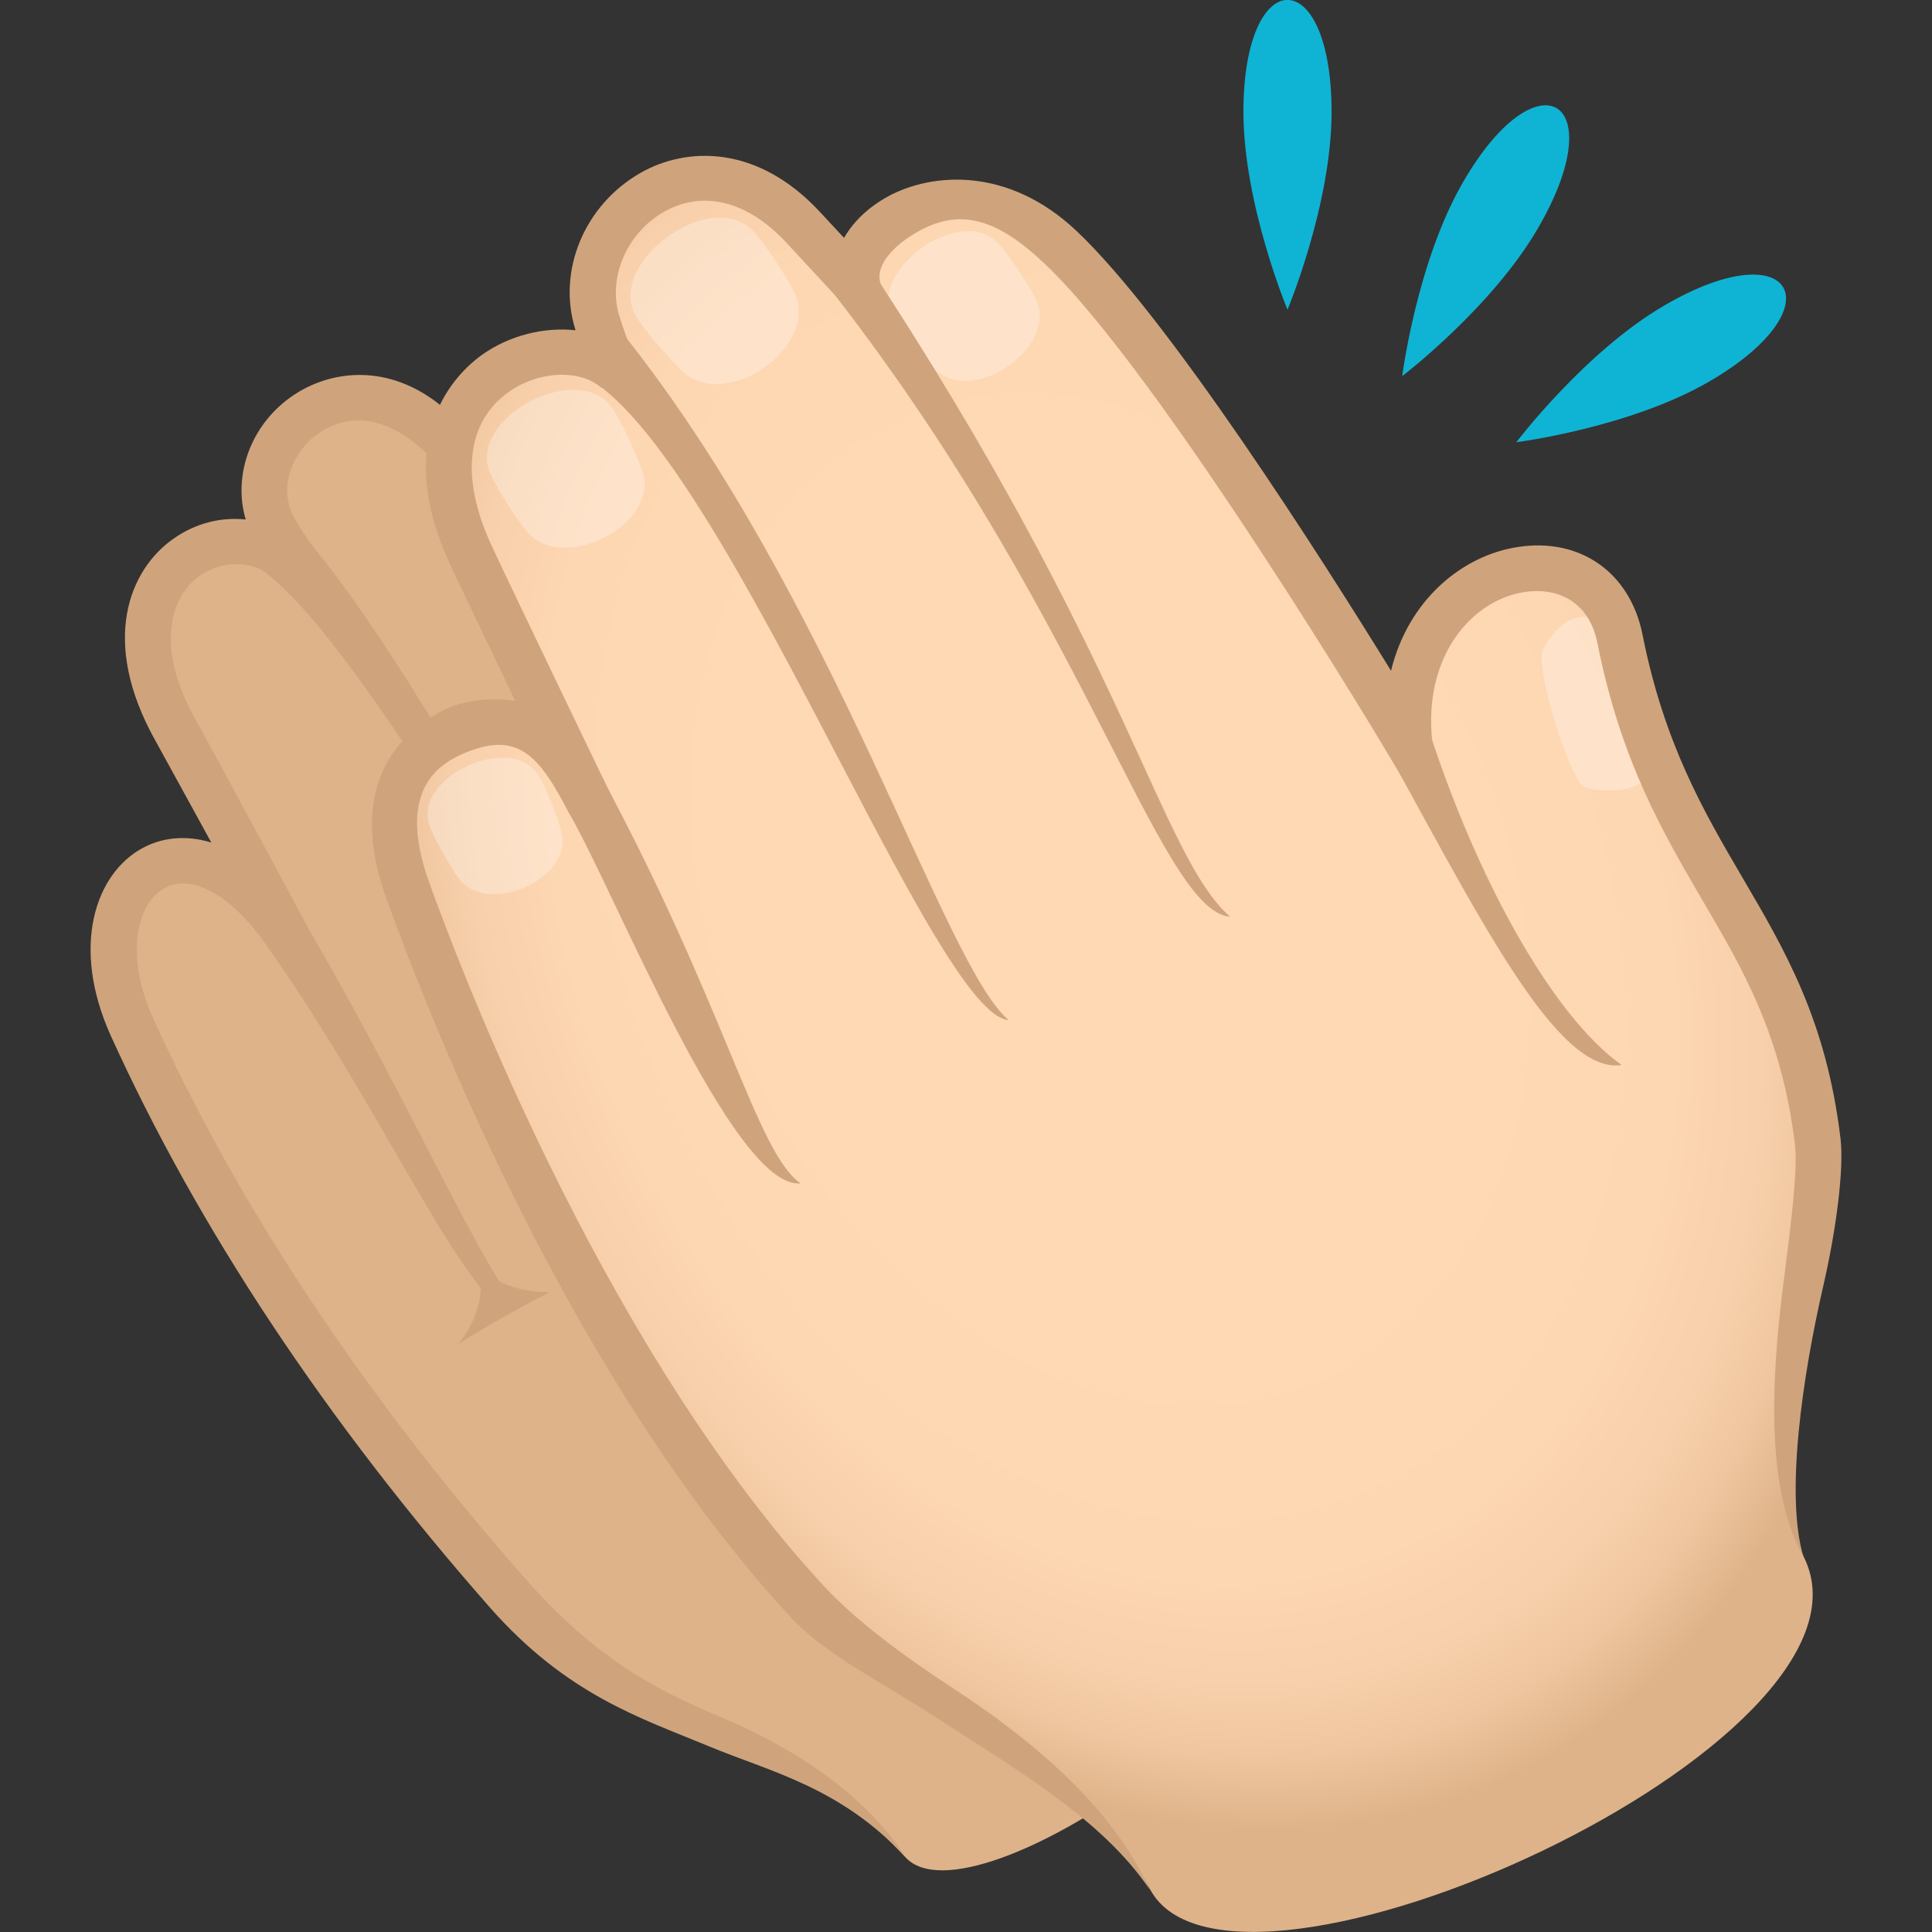
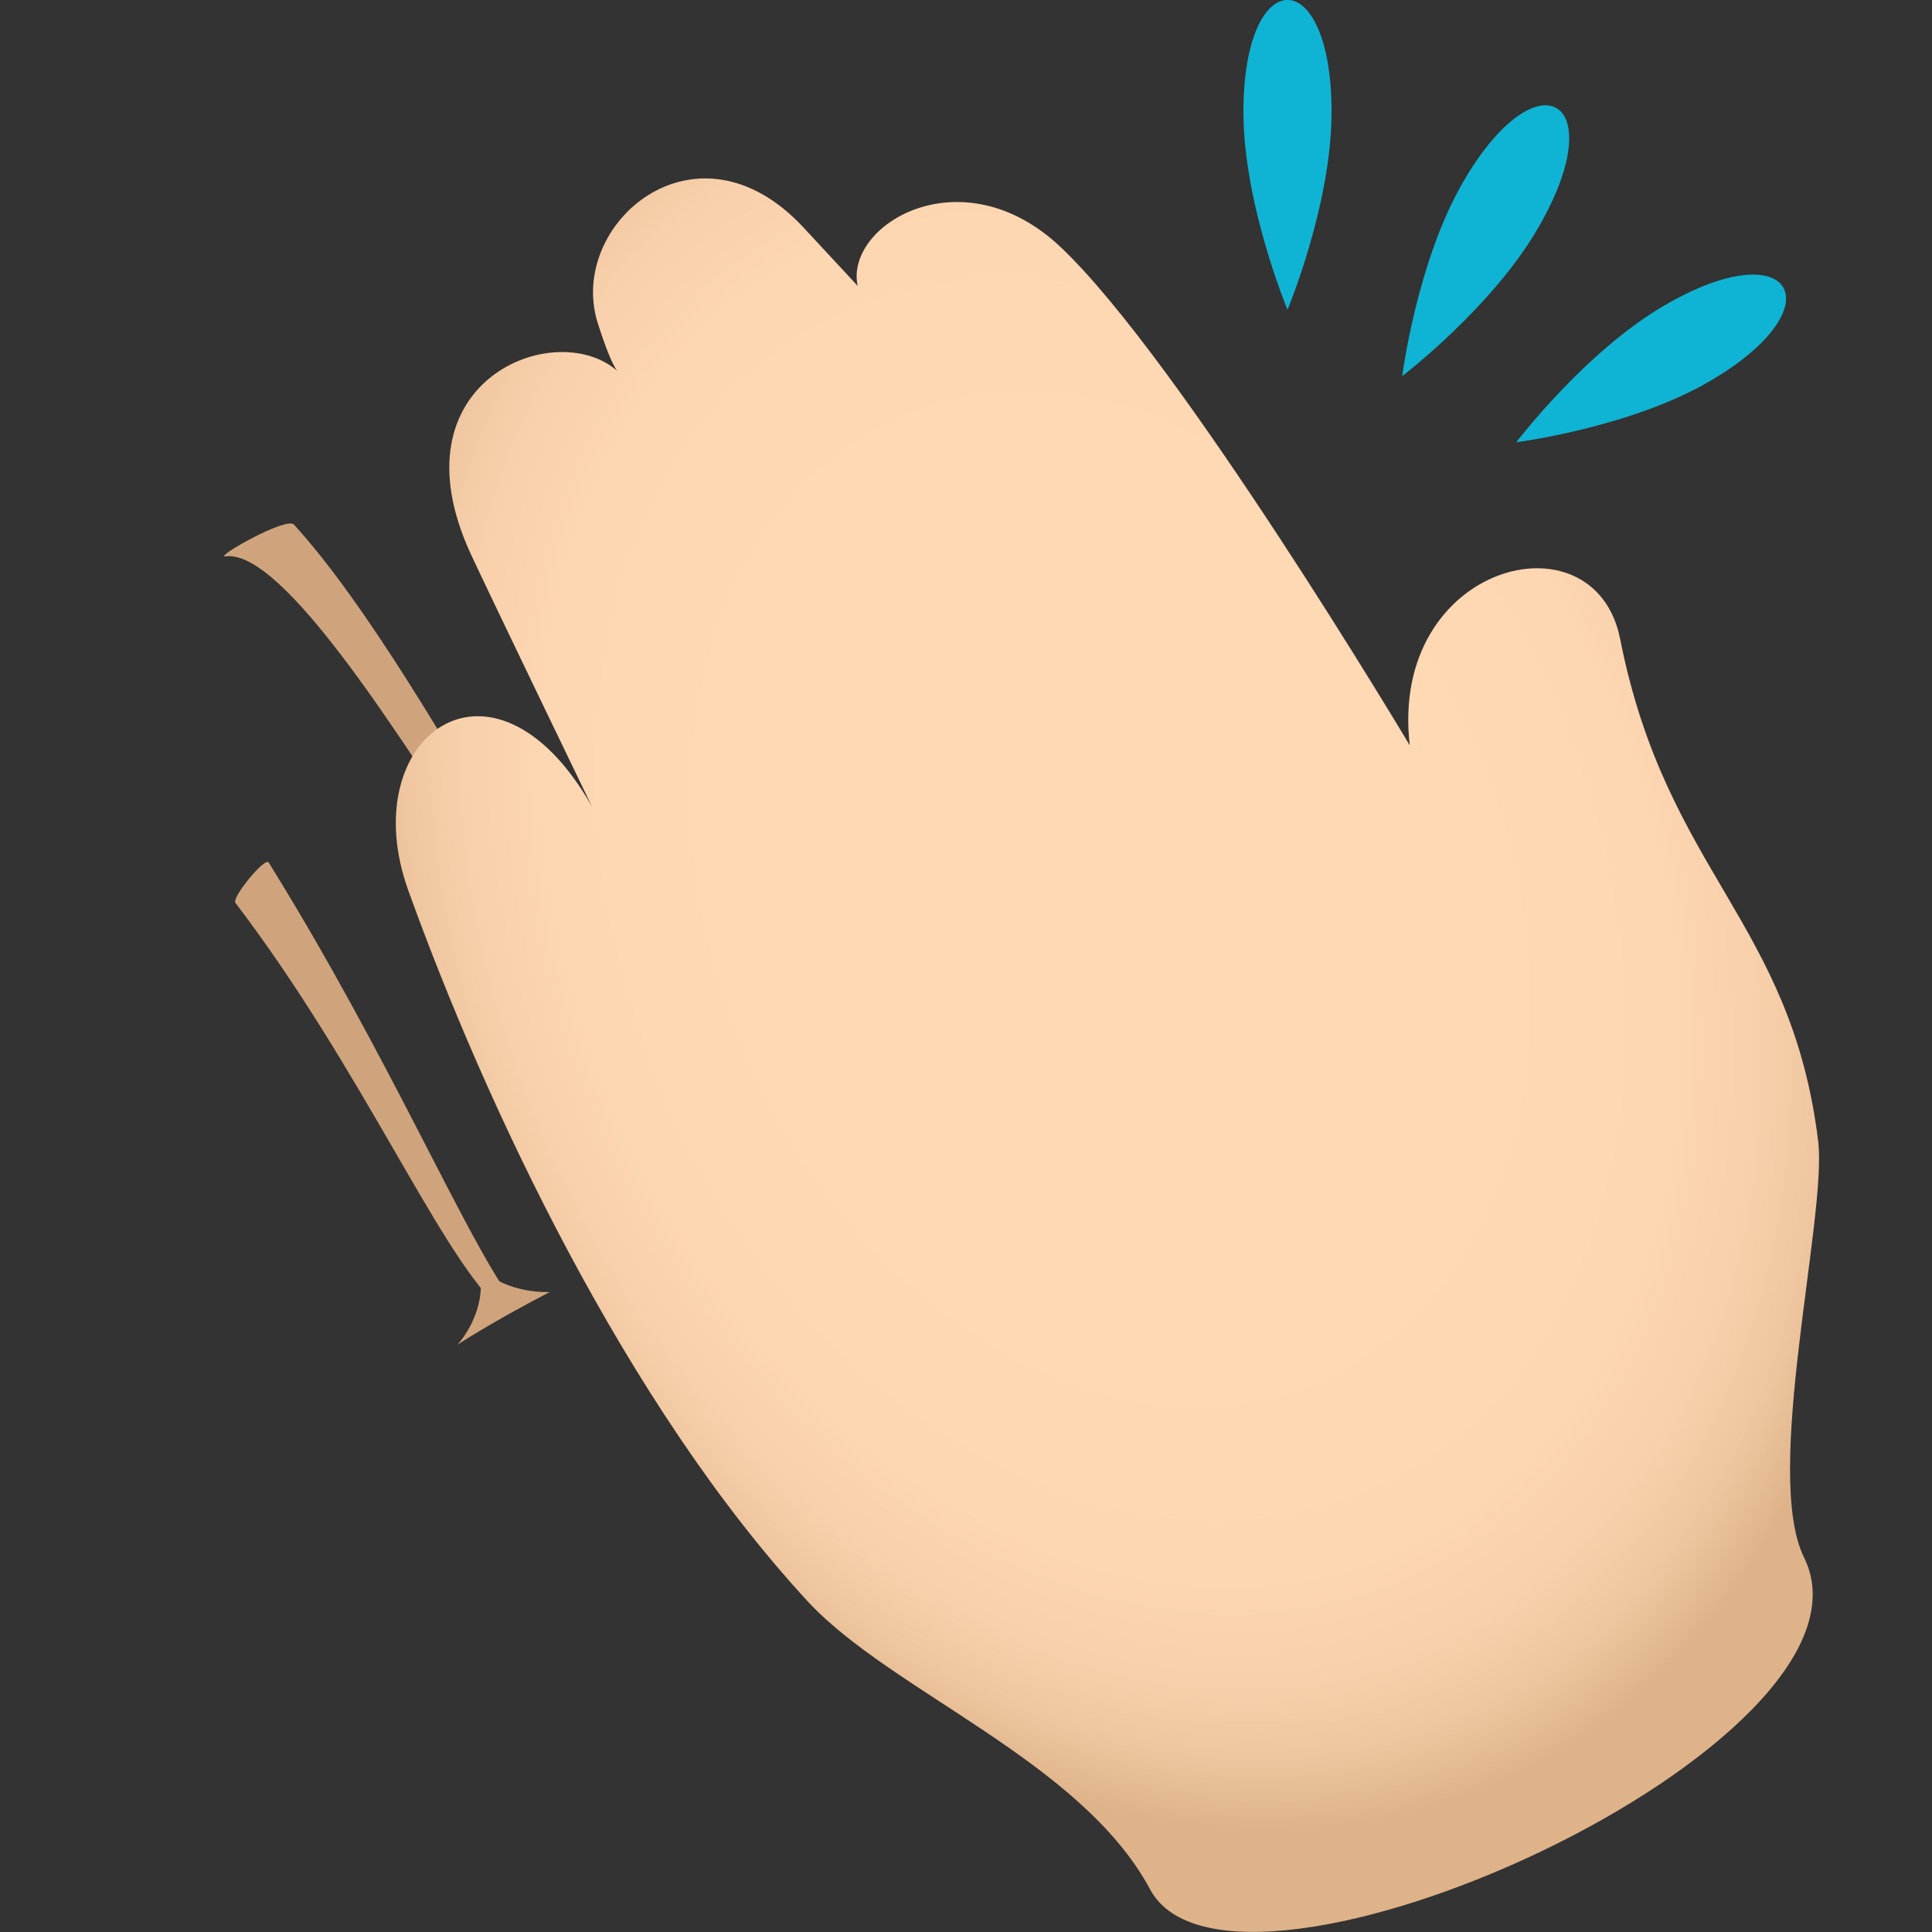
<svg xmlns="http://www.w3.org/2000/svg" xml:space="preserve" style="enable-background:new 0 0 64 64" viewBox="0 0 64 64">
  <rect x="0" y="0" width="64" height="64" fill="#333333" stroke="none" />
-   <path d="M15.18 15.04c-3.38-4.35-7.68-.3-6.09 2.49.35.6.97 1.44.97 1.44-2.42-2.65-7.16.04-4.26 5.21.53.94 3.77 6.88 3.77 6.88-3.5-5.12-7.3-1.66-5.22 2.95 2.89 6.38 7.18 12.76 12.43 18.74 4.76 5.41 8.53 3.71 13.22 8.78 2.22 2.4 14.33-5.92 12.52-9.94-5.6-12.51-25.16-33.75-27.34-36.55z" style="fill:#deb38a" />
-   <path d="M30.01 61.53c-2.18-2.35-4.52-2.84-6.57-3.7-2.22-.92-4.67-1.69-7.22-4.59-5.44-6.19-9.66-12.56-12.55-18.93-1.34-2.97-.5-5.37 1.04-6.21.62-.34 1.41-.46 2.29-.19-.81-1.47-1.61-2.94-1.85-3.37-1.86-3.32-.85-5.68.59-6.69.72-.51 1.56-.73 2.4-.64-.44-1.48.18-3.19 1.6-4.13 1.14-.76 2.95-1.07 4.69.22 1.61 1.18.16 2.23.16 2.23-1.28-1.57-2.78-2.02-4-1.2-.87.58-1.42 1.81-.83 2.85.32.56.92 1.36.92 1.37l-1.18.93c-.93-1.02-2.15-.93-2.88-.41-.93.66-1.53 2.29-.15 4.75.53.94 3.74 6.92 3.74 6.92l-1.29.7c-1.2-1.76-2.54-2.53-3.47-2.02-.92.5-1.31 2.24-.39 4.28 2.82 6.23 6.96 12.48 12.31 18.56 2.32 2.64 4.3 3.7 6.46 4.6 2.1.88 4.66 2.34 6.18 4.67z" style="fill:#cfa47c" />
  <path d="M7.46 18.43c3.44-.47 13.32 19.97 15.87 19.97-2.2-1.59-8.88-15.86-13.59-21.02-.25-.28-2.64 1.09-2.28 1.05zm9 24.82c.15-.09.3-.18.44-.27-1.56-2.16-4.02-8-8-14.41-.12-.19-1.24 1.17-1.1 1.34 4.16 5.46 6.72 11.51 8.66 13.34z" style="fill:#cfa47c" />
  <path d="M15.86 41.95c.35 1.49-.71 2.6-.71 2.6s1.04-.7 3.06-1.75c.01 0-1.45.09-2.35-.85z" style="fill:#cfa47c" />
  <path d="M48.45 6.06c-1.52 2.64-2 6.4-2 6.4s3-2.29 4.52-4.94c2.47-4.28-.06-5.74-2.52-1.46zm-7.26-2.35c0 3.05 1.46 6.55 1.46 6.55s1.46-3.49 1.46-6.55c0-4.95-2.92-4.95-2.92 0zm13.96 6.4c-2.64 1.53-4.92 4.54-4.92 4.54s3.74-.48 6.37-2c4.27-2.47 2.81-5.02-1.45-2.54z" style="fill:#0fb4d4" />
  <radialGradient id="a" cx="42.264" cy="30.992" r="26.181" gradientTransform="matrix(.942 -.389 .528 1.244 -19.397 7.676)" gradientUnits="userSpaceOnUse">
    <stop offset=".436" style="stop-color:#ffd8b4" />
    <stop offset=".66" style="stop-color:#fdd6b2" />
    <stop offset=".76" style="stop-color:#f8d0ab" />
    <stop offset=".835" style="stop-color:#eec59e" />
    <stop offset=".897" style="stop-color:#e0b58c" />
    <stop offset=".903" style="stop-color:#deb38a" />
  </radialGradient>
  <path d="M53.67 21.17c-.84-4.26-7.67-2.5-6.97 3.52 0 0-7.61-12.77-11.57-16.51-3.27-3.08-7.15-.74-6.72 1.29 0 0-.83-.9-1.79-1.93-3.56-3.84-7.85-.11-6.82 3.16.44 1.39.65 1.59.65 1.59-2.04-1.81-7.5.32-4.86 6.05.48 1.05 4.01 8.36 4.01 8.36-3.28-5.74-7.91-2.27-6.07 2.81 2.54 7.05 7.19 17 13.22 23.53 2.77 3 9.06 5.28 11.35 9.55 2.74 5.1 24.7-4.85 21.66-11-1.37-2.77.77-11.32.47-13.78-.89-7.29-5.03-8.91-6.56-16.64z" style="fill:url(#a)" />
-   <path d="M52.4 26.01c-.47-.46-1.59-3.98-1.28-4.52.76-1.35 1.7-1.21 1.9-.66.31.84.97 3.47 1.42 4.84.19.58-1.73.64-2.04.34zM30.96 12.23c-.41-.4-1.17-1.27-1.38-1.63-.91-1.59 2.2-3.86 3.47-2.56.32.33 1 1.34 1.26 1.86.77 1.58-2.06 3.57-3.35 2.33zm-8.36.06c-.46-.44-1.3-1.41-1.53-1.81-1.01-1.77 2.45-4.28 3.86-2.84.36.36 1.11 1.48 1.39 2.06.85 1.77-2.29 3.98-3.72 2.59zm-5.2 5.26c-.37-.48-1.02-1.51-1.18-1.92-.7-1.81 2.92-3.7 4.05-2.13.28.39.84 1.56 1.02 2.15.55 1.77-2.74 3.41-3.89 1.9zm-2.24 11.5c-.3-.43-.82-1.35-.94-1.72-.52-1.6 2.7-3.07 3.6-1.67.23.35.65 1.38.78 1.9.41 1.56-2.52 2.84-3.44 1.49z" style="opacity:.3;fill:#fff" />
-   <path d="M45.54 24.12c3.41 6.17 6.01 11.49 8.18 11.16-2.27-1.6-4.95-6.3-6.65-11.93-.06-.21-1.63.59-1.53.77zM26.87 8.78c8.99 11.15 11.48 21.39 13.88 21.59-2.33-2.06-3.37-8.56-12.12-21.79-.22-.35-2.01-.11-1.76.2zm-8.51 3.45c4.47-.38 12.36 21.38 15.05 21.56-2.19-1.86-5.77-13.97-12.77-22.73-.25-.31-2.67 1.21-2.28 1.17zm.51 14.74c1.47 2.52 5.42 12.46 7.65 12.23-1.48-1.01-2.56-6.14-6.93-14.09-.12-.2-.84 1.66-.72 1.86z" style="fill:#cfa47c" />
-   <path d="M60.97 37.72c-.47-3.91-1.82-6.21-3.25-8.65-1.27-2.17-2.59-4.42-3.31-8.05-.41-2.05-2.06-3.22-4.13-2.9-1.84.28-3.63 1.75-4.2 4.1-2.35-3.81-7.38-11.71-10.43-14.58-2.25-2.12-4.77-1.93-6.24-1.13-.65.36-1.14.83-1.45 1.37l-.79-.85c-2.09-2.26-4.44-2.16-5.94-1.31-1.87 1.06-2.78 3.25-2.17 5.2 0 .01 0 .02.01.02-1.04-.11-2.2.16-3.14.84-.74.54-3 2.62-1.04 6.87.24.53 1.24 2.61 2.18 4.57 0 0-1.34-.25-2.45.34-1.92 1.02-2.97 3.01-1.82 6.21 1.66 4.59 6.28 16.09 13.37 23.78 1.16 1.26 3.04 2.17 4.82 3.33 2.62 1.71 5.51 3.36 7.1 5.72-1.25-2.75-3.88-4.95-6.53-6.68-1.7-1.11-3.23-2.26-4.27-3.38-7.1-7.7-11.79-19.76-13.06-23.27-.82-2.27-.4-3.64 1.06-4.28 1.85-.82 2.56 0 3.58 1.99l1.4-.59c-.04-.07-3.53-7.32-4-8.35-1.02-2.21-.82-4.05.56-5.04.99-.72 2.38-.78 3.1-.15l.71-.76.4-.26c-.01-.01-.18-.28-.52-1.35-.4-1.27.24-2.76 1.47-3.46 1.3-.74 2.78-.36 4.06 1.02L29.72 12l-.57-2.68c-.11-.5.34-1.06 1-1.49 1.53-1 2.8-.66 4.45.9 3.84 3.62 11.37 16.22 11.44 16.35l1.81 3.04-.4-3.51c-.33-2.9 1.33-4.74 3.06-5 .97-.15 2.12.22 2.41 1.71.77 3.87 2.15 6.23 3.48 8.51 1.35 2.3 2.62 4.47 3.06 8.08.1.83-.13 2.62-.37 4.51-.46 3.55-.56 6.98.66 9.18-.63-2.05-.03-6.06.65-9.01.42-1.82.69-3.85.57-4.87z" style="fill:#cfa47c" />
</svg>